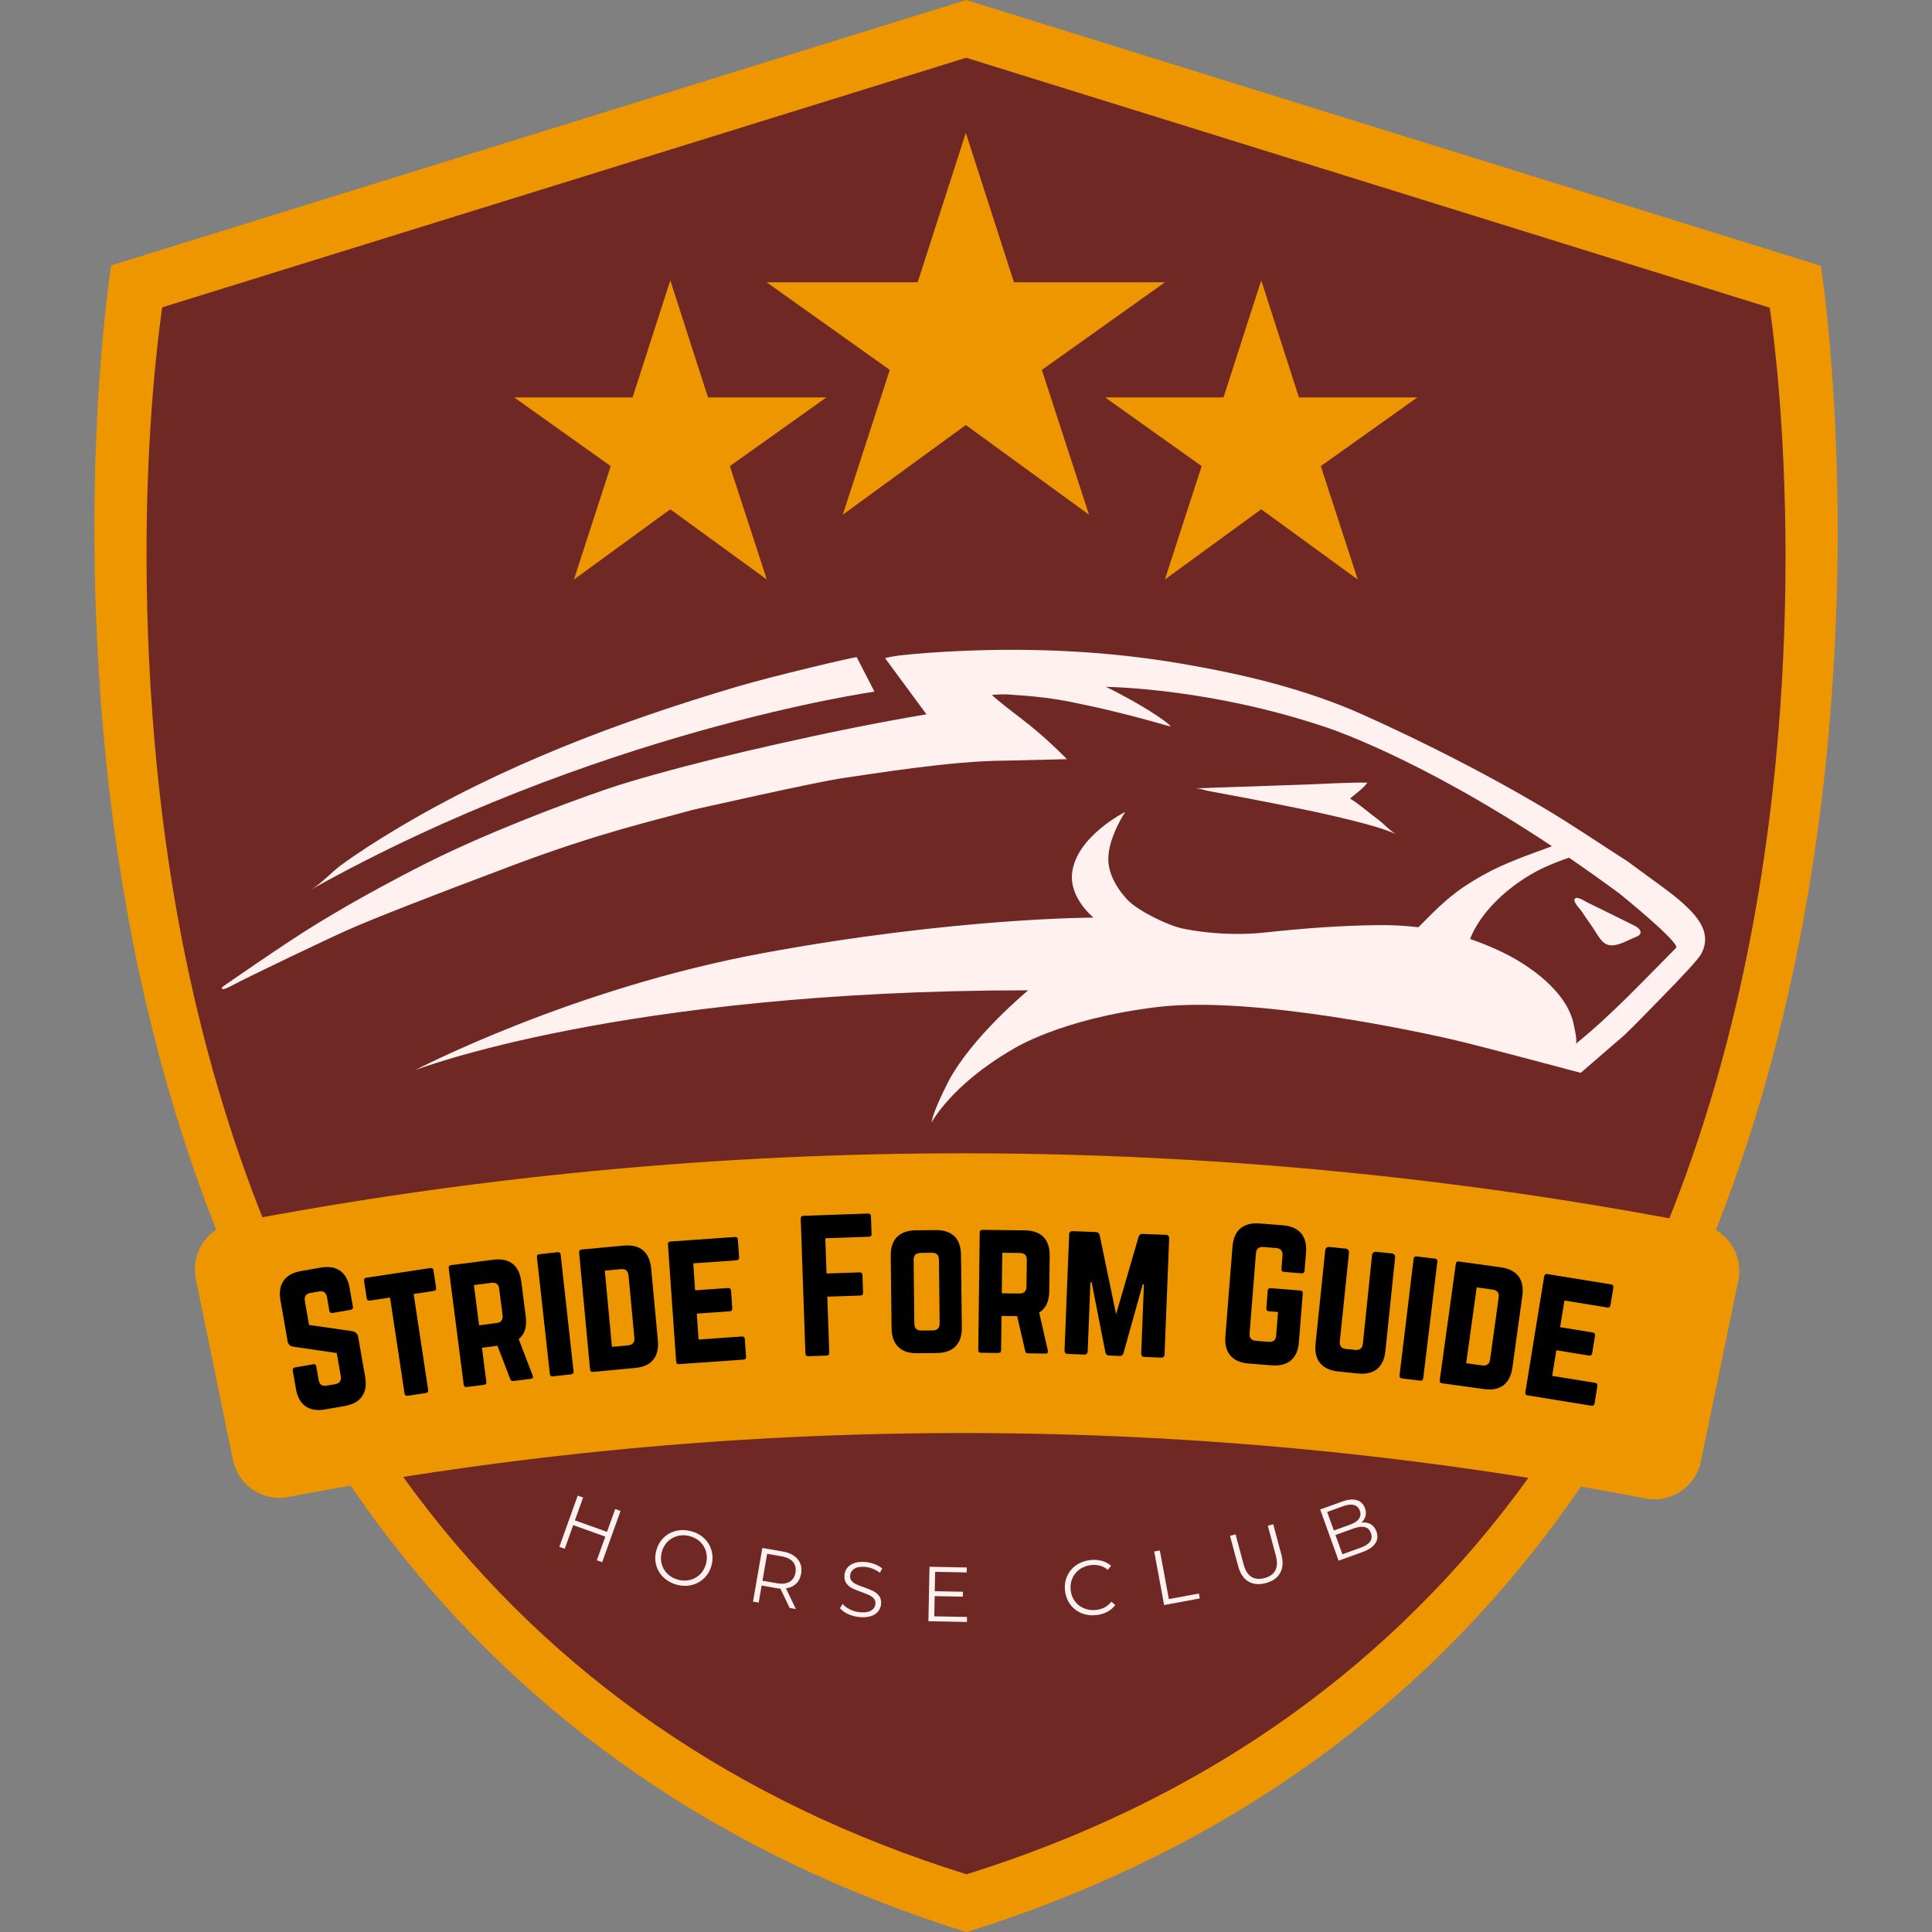
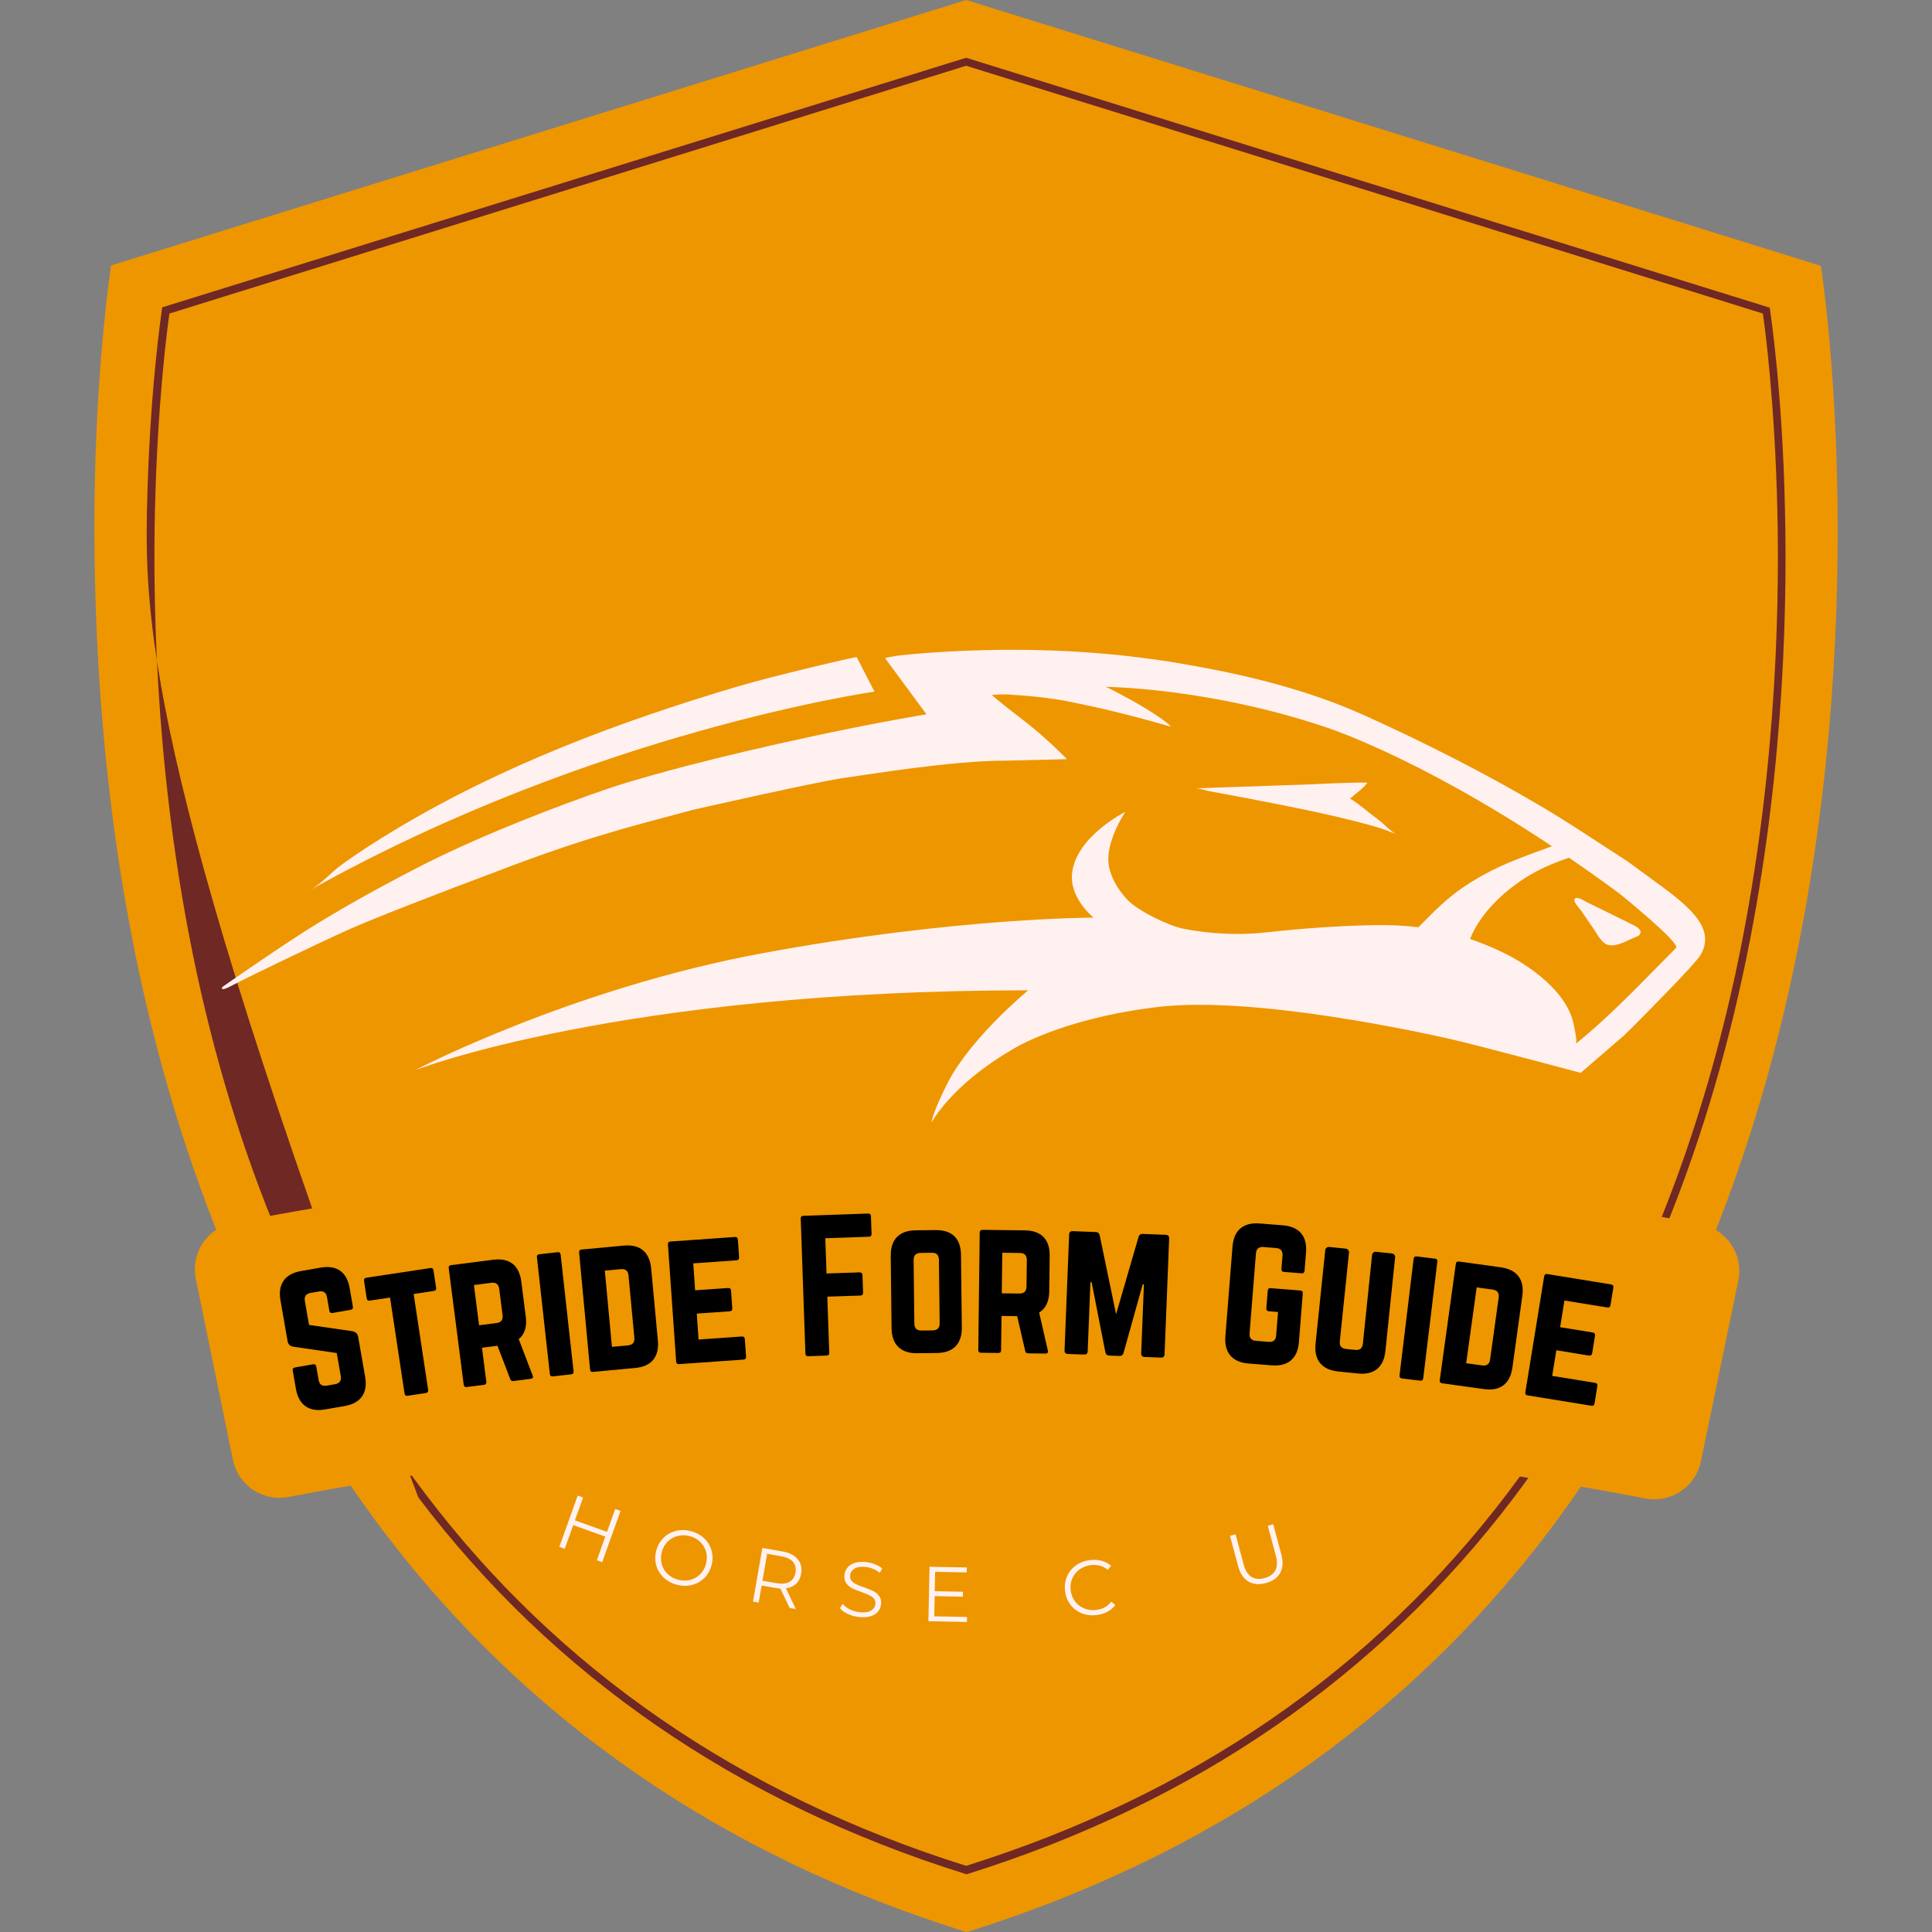
<svg xmlns="http://www.w3.org/2000/svg" width="1120" zoomAndPan="magnify" viewBox="0 0 840 840" height="1120" preserveAspectRatio="xMidYMid meet" version="1.2">
  <rect x="0" y="0" width="840" height="840" fill="#808080" stroke="none" />
  <defs>
    <clipPath id="2ff02e7f7d">
      <path d="M 63 25.113 L 777 25.113 L 777 814.863 L 63 814.863 Z M 63 25.113 " />
    </clipPath>
    <clipPath id="77a0a19995">
      <path d="M 333.293 57.766 L 506.543 57.766 L 506.543 224 L 333.293 224 Z M 333.293 57.766 " />
    </clipPath>
    <clipPath id="a0b7594a45">
-       <path d="M 480.488 121.898 L 616.238 121.898 L 616.238 252 L 480.488 252 Z M 480.488 121.898 " />
-     </clipPath>
+       </clipPath>
    <clipPath id="6b6b43c686">
      <path d="M 223.559 121.898 L 359.309 121.898 L 359.309 252 L 223.559 252 Z M 223.559 121.898 " />
    </clipPath>
  </defs>
  <g id="7a828b7ceb">
    <path style=" stroke:none;fill-rule:nonzero;fill:#ee9600;fill-opacity:1;" d="M 790.184 116.93 L 420.082 1.848 L 49.977 116.93 C 49.977 116.93 -40.07 694.176 420.082 838.152 C 880.062 694.176 790.184 116.93 790.184 116.93 Z M 790.184 116.93 " />
    <path style=" stroke:none;fill-rule:nonzero;fill:#ee9600;fill-opacity:1;" d="M 420.082 840 L 419.578 839.832 C 314.242 806.902 229.23 748.273 166.738 665.785 C 116.84 599.762 81.223 518.449 60.727 423.863 C 42.586 339.863 40.23 260.734 41.242 209.328 C 42.418 153.551 48.129 116.93 48.129 116.594 L 48.297 115.414 L 420.082 0 L 791.695 115.586 L 791.863 116.762 C 791.863 117.098 797.578 153.551 798.754 209.496 C 799.93 261.07 797.41 340.031 779.266 424.031 C 758.938 518.449 723.152 599.93 673.258 665.953 C 610.762 748.441 525.754 807.07 420.418 840 Z M 51.656 118.273 C 50.648 124.824 46.113 159.266 44.938 209.496 C 43.762 260.902 46.281 339.527 64.258 423.191 C 84.586 517.273 120.031 598.078 169.594 663.602 C 231.418 745.414 315.754 803.375 420.082 836.137 C 524.41 803.375 608.578 745.414 670.566 663.602 C 720.129 598.078 755.578 517.105 775.906 423.191 C 793.879 339.527 796.398 260.734 795.223 209.496 C 794.047 159.266 789.512 124.824 788.504 118.273 L 420.082 3.695 Z M 51.656 118.273 " />
-     <path style=" stroke:none;fill-rule:nonzero;fill:#6f2824;fill-opacity:1;" d="M 768.035 135.047 L 420.07 26.852 L 72.105 135.047 C 72.105 135.047 -12.555 677.762 420.07 813.125 C 852.539 677.762 768.035 135.047 768.035 135.047 Z M 768.035 135.047 " />
    <g clip-rule="nonzero" clip-path="url(#2ff02e7f7d)">
-       <path style=" stroke:none;fill-rule:nonzero;fill:#6f2824;fill-opacity:1;" d="M 420.07 814.863 L 419.598 814.707 C 320.562 783.746 240.641 728.625 181.883 651.07 C 134.973 588.996 101.484 512.547 82.215 423.621 C 65.156 344.648 62.945 270.254 63.895 221.918 C 65 169.48 70.371 135.047 70.371 134.73 L 70.527 133.625 L 420.07 25.113 L 769.457 133.785 L 769.613 134.891 C 769.613 135.207 774.984 169.48 776.09 222.078 C 777.195 270.57 774.828 344.805 757.77 423.781 C 738.656 512.547 705.012 589.152 658.102 651.227 C 599.344 728.781 519.422 783.906 420.387 814.863 Z M 73.688 136.312 C 72.738 142.473 68.473 174.852 67.367 222.078 C 66.262 270.41 68.633 344.332 85.531 422.988 C 104.645 511.441 137.973 587.418 184.566 649.016 C 242.691 725.938 321.984 780.43 420.07 811.23 C 518.156 780.43 597.289 725.938 655.574 649.016 C 702.168 587.418 735.496 511.285 754.609 422.988 C 771.508 344.332 773.879 270.254 772.773 222.078 C 771.668 174.852 767.402 142.473 766.457 136.312 L 420.07 28.59 Z M 73.688 136.312 " />
+       <path style=" stroke:none;fill-rule:nonzero;fill:#6f2824;fill-opacity:1;" d="M 420.07 814.863 L 419.598 814.707 C 320.562 783.746 240.641 728.625 181.883 651.07 C 65.156 344.648 62.945 270.254 63.895 221.918 C 65 169.48 70.371 135.047 70.371 134.73 L 70.527 133.625 L 420.07 25.113 L 769.457 133.785 L 769.613 134.891 C 769.613 135.207 774.984 169.48 776.09 222.078 C 777.195 270.57 774.828 344.805 757.77 423.781 C 738.656 512.547 705.012 589.152 658.102 651.227 C 599.344 728.781 519.422 783.906 420.387 814.863 Z M 73.688 136.312 C 72.738 142.473 68.473 174.852 67.367 222.078 C 66.262 270.41 68.633 344.332 85.531 422.988 C 104.645 511.441 137.973 587.418 184.566 649.016 C 242.691 725.938 321.984 780.43 420.07 811.23 C 518.156 780.43 597.289 725.938 655.574 649.016 C 702.168 587.418 735.496 511.285 754.609 422.988 C 771.508 344.332 773.879 270.254 772.773 222.078 C 771.668 174.852 767.402 142.473 766.457 136.312 L 420.07 28.59 Z M 73.688 136.312 " />
    </g>
    <path style=" stroke:none;fill-rule:nonzero;fill:#fff1f0;fill-opacity:1;" d="M 732.047 393.035 C 727.086 388.512 721.797 384.941 707.691 374.547 C 694.664 366.195 683.223 358.352 669.898 350.484 C 645.656 336.164 618.961 322.633 593.277 311.047 C 568.07 299.676 540.898 293.199 513.73 288.555 C 481.688 283.082 449.254 281.574 416.805 283.062 C 408.285 283.453 399.773 284.031 391.297 284.949 C 389.121 285.27 386.93 285.57 384.805 286.141 L 402.805 310.57 C 381.145 314.215 359.57 318.645 338.145 323.457 C 320.266 327.473 302.457 331.785 284.805 336.719 C 277.691 338.711 270.582 340.766 263.59 343.156 C 243.773 349.93 210.715 362.555 185.531 375.227 C 178.691 378.664 171.906 382.227 165.18 385.891 C 156.16 390.789 147.25 395.895 138.477 401.219 C 123.969 410.027 96.668 429.129 96.668 429.129 C 96.668 429.129 95.098 431.641 101.207 428.32 C 107.312 425.004 141.652 408.555 151.828 404.055 C 162.004 399.551 184.984 390.504 223.074 376.199 C 261.164 361.891 284.305 356.855 300.855 352.199 C 300.855 352.199 354.801 339.934 367.016 338.215 C 379.152 336.512 413.727 330.789 436.766 330.715 L 437.191 330.715 L 463.867 330.074 C 463.867 330.074 454.973 320.75 444.258 312.609 C 433.547 304.469 431.242 302.164 431.242 302.164 C 431.242 302.164 436.223 301.574 441.047 302.164 C 441.047 302.164 455.832 302.859 468.148 305.75 C 468.148 305.75 483.902 308.645 508.648 315.824 C 510.254 316.254 503.828 311 491.398 304.145 C 484.234 300.195 481.648 298.965 480.742 298.637 C 485.305 298.707 527.32 299.797 575.559 315.879 C 575.559 315.879 614.719 328.051 674.77 367.93 C 664.535 371.703 654.277 375.18 644.691 380.539 C 641.738 382.195 638.855 383.961 636.055 385.859 C 628.691 390.859 622.836 396.938 616.707 403.156 C 610.879 402.441 604.883 402.141 598.586 402.227 C 582.289 402.438 565.988 403.691 549.789 405.457 C 538.512 406.688 525.633 406.043 514.355 403.758 C 508.004 402.465 495.18 396.211 490.543 391.57 C 490.543 391.57 481.867 383.215 481.867 373.57 C 481.867 363.926 489.258 353 489.258 353 C 489.258 353 467.883 363.605 466.117 379.676 C 464.922 390.523 475.441 398.961 475.441 398.961 C 475.441 398.961 415.332 398.961 331.766 414.391 C 248.199 429.82 180.488 465.281 180.488 465.281 C 180.488 465.281 269.629 430.57 447.047 430.57 C 447.047 430.57 422.461 450.793 412.176 470.5 C 405.043 484.586 405.051 487.992 405.051 487.992 C 405.051 487.992 413.555 471.711 440.191 456.281 C 440.191 456.281 460.656 442.996 503.082 437.852 C 545.508 432.707 620.398 449.418 631.648 451.996 C 642.902 454.57 687.254 466.457 687.254 466.457 L 706.059 450.227 C 711.348 445.184 716.371 439.891 721.492 434.68 C 732.211 423.781 738.539 416.852 739.68 414.723 C 744.277 406.117 738.703 399.102 732.047 393.035 Z M 728.715 412.141 C 714.371 426.516 700.855 441.137 685.004 453.926 C 686.059 453.078 684.469 446.758 684.297 445.812 C 681.648 431.301 664.938 419.484 652.223 413.531 C 647.82 411.469 643.484 409.719 639.145 408.25 C 643.652 396.953 653.922 387.43 663.832 381.254 C 669.207 377.906 674.883 375.434 682.168 372.91 C 689.234 377.734 696.559 382.922 704.129 388.516 C 704.129 388.516 730.805 410.047 728.715 412.141 Z M 710.715 402.5 C 703.832 399.055 696.914 395.676 690.004 392.289 C 689.023 391.805 685.289 389.27 684.574 390.965 C 684.496 391.145 684.488 391.359 684.535 391.598 C 684.816 393.062 687.129 395.402 687.734 396.312 C 689.191 398.5 690.656 400.688 692.188 402.82 C 693.797 405.059 695.133 407.934 697.227 409.766 C 701.109 413.168 707.457 408.754 711.359 407.32 C 714.414 406.191 713.609 403.941 710.715 402.5 Z M 594.531 340.277 C 585.383 340.148 576.191 340.824 567.051 341.129 L 529.098 342.426 C 525.969 342.531 522.828 342.715 519.691 342.715 C 521.559 342.715 523.867 343.625 525.703 343.965 C 531.641 345.078 537.59 346.156 543.523 347.309 C 558.785 350.266 574.121 353.211 589.191 357.051 C 595.199 358.582 601.137 360.141 606.836 362.598 C 603.949 360.91 601.816 358.25 599.129 356.297 C 595.07 353.352 591.238 349.727 586.973 347.215 C 589.391 345.059 592.672 342.883 594.531 340.277 Z M 594.531 340.277 " />
    <path style=" stroke:none;fill-rule:nonzero;fill:#fff1f0;fill-opacity:1;" d="M 372.488 285.719 L 380.203 300.719 C 380.203 300.719 258.496 317.859 135.074 386.859 C 139.766 384.234 143.973 379.293 148.359 376.09 C 155.859 370.617 163.723 365.637 171.668 360.844 C 217.66 333.117 269.117 313.773 320.465 298.543 C 335.816 293.988 372.309 285.383 372.488 285.719 Z M 372.488 285.719 " />
    <g clip-rule="nonzero" clip-path="url(#77a0a19995)">
      <path style=" stroke:none;fill-rule:nonzero;fill:#ee9600;fill-opacity:1;" d="M 419.918 184.793 L 473.473 223.766 L 452.977 160.832 L 506.531 122.723 L 440.852 122.723 L 419.918 57.766 L 398.988 122.723 L 333.309 122.723 L 386.863 160.832 L 366.438 223.766 Z M 419.918 184.793 " />
    </g>
    <g clip-rule="nonzero" clip-path="url(#a0b7594a45)">
      <path style=" stroke:none;fill-rule:nonzero;fill:#ee9600;fill-opacity:1;" d="M 548.363 221.434 L 590.324 251.973 L 574.266 202.656 L 616.227 172.797 L 564.762 172.797 L 548.363 121.898 L 531.961 172.797 L 480.496 172.797 L 522.461 202.656 L 506.457 251.973 Z M 548.363 221.434 " />
    </g>
    <g clip-rule="nonzero" clip-path="url(#6b6b43c686)">
      <path style=" stroke:none;fill-rule:nonzero;fill:#ee9600;fill-opacity:1;" d="M 291.434 221.434 L 333.398 251.973 L 317.336 202.656 L 359.301 172.797 L 307.836 172.797 L 291.434 121.898 L 275.031 172.797 L 223.57 172.797 L 265.531 202.656 L 249.527 251.973 Z M 291.434 221.434 " />
    </g>
    <g style="fill:#fff1f0;fill-opacity:1;">
      <g transform="translate(239.554, 671.241)">
        <path style="stroke:none" d="M 30.25 -14.312 L 22.266 7.969 L 19.938 7.141 L 23.625 -3.141 L 9.672 -8.141 L 5.984 2.141 L 3.641 1.297 L 11.625 -20.984 L 13.969 -20.141 L 10.406 -10.219 L 24.359 -5.219 L 27.922 -15.141 Z M 30.25 -14.312 " />
      </g>
    </g>
    <g style="fill:#fff1f0;fill-opacity:1;">
      <g transform="translate(280.625, 685.22)">
        <path style="stroke:none" d="M 13.688 3.797 C 11.426 3.203 9.504 2.156 7.922 0.656 C 6.348 -0.832 5.273 -2.594 4.703 -4.625 C 4.129 -6.664 4.129 -8.789 4.703 -11 C 5.273 -13.195 6.312 -15.047 7.812 -16.547 C 9.312 -18.047 11.113 -19.062 13.219 -19.594 C 15.332 -20.125 17.52 -20.094 19.781 -19.5 C 22.051 -18.906 23.969 -17.867 25.531 -16.391 C 27.094 -14.91 28.16 -13.141 28.734 -11.078 C 29.316 -9.023 29.32 -6.898 28.75 -4.703 C 28.176 -2.492 27.129 -0.641 25.609 0.859 C 24.098 2.359 22.301 3.367 20.219 3.891 C 18.133 4.422 15.957 4.391 13.688 3.797 Z M 14.25 1.625 C 16.062 2.102 17.805 2.125 19.484 1.688 C 21.16 1.258 22.602 0.43 23.812 -0.797 C 25.031 -2.035 25.875 -3.551 26.344 -5.344 C 26.812 -7.133 26.816 -8.863 26.359 -10.531 C 25.91 -12.195 25.062 -13.629 23.812 -14.828 C 22.562 -16.035 21.031 -16.879 19.219 -17.359 C 17.414 -17.828 15.672 -17.844 13.984 -17.406 C 12.297 -16.969 10.844 -16.133 9.625 -14.906 C 8.406 -13.676 7.562 -12.164 7.094 -10.375 C 6.625 -8.582 6.617 -6.848 7.078 -5.172 C 7.535 -3.504 8.395 -2.07 9.656 -0.875 C 10.914 0.32 12.445 1.156 14.25 1.625 Z M 14.25 1.625 " />
      </g>
    </g>
    <g style="fill:#fff1f0;fill-opacity:1;">
      <g transform="translate(323.599, 695.694)">
        <path style="stroke:none" d="M 19.734 3.422 L 15.688 -5 C 15.082 -5.039 14.457 -5.117 13.812 -5.234 L 7.547 -6.328 L 6.266 1.078 L 3.797 0.656 L 7.844 -22.672 L 16.578 -21.156 C 19.555 -20.645 21.766 -19.531 23.203 -17.812 C 24.641 -16.094 25.145 -13.988 24.719 -11.5 C 24.406 -9.676 23.68 -8.219 22.547 -7.125 C 21.41 -6.039 19.938 -5.367 18.125 -5.109 L 22.438 3.891 Z M 14.109 -7.344 C 16.422 -6.938 18.273 -7.141 19.672 -7.953 C 21.066 -8.766 21.926 -10.094 22.25 -11.938 C 22.57 -13.832 22.211 -15.391 21.172 -16.609 C 20.129 -17.828 18.453 -18.641 16.141 -19.047 L 9.938 -20.125 L 7.906 -8.422 Z M 14.109 -7.344 " />
      </g>
    </g>
    <g style="fill:#fff1f0;fill-opacity:1;">
      <g transform="translate(363.353, 701.894)">
        <path style="stroke:none" d="M 10.328 1.188 C 8.578 1.02 6.922 0.582 5.359 -0.125 C 3.805 -0.844 2.641 -1.703 1.859 -2.703 L 3.016 -4.531 C 3.785 -3.602 4.852 -2.805 6.219 -2.141 C 7.594 -1.473 9.031 -1.066 10.531 -0.922 C 12.633 -0.723 14.25 -0.961 15.375 -1.641 C 16.508 -2.328 17.133 -3.285 17.25 -4.516 C 17.344 -5.461 17.129 -6.238 16.609 -6.844 C 16.086 -7.457 15.422 -7.953 14.609 -8.328 C 13.805 -8.711 12.688 -9.16 11.25 -9.672 C 9.52 -10.285 8.145 -10.848 7.125 -11.359 C 6.113 -11.879 5.27 -12.602 4.594 -13.531 C 3.926 -14.457 3.66 -15.648 3.797 -17.109 C 3.91 -18.297 4.328 -19.348 5.047 -20.266 C 5.773 -21.18 6.816 -21.867 8.172 -22.328 C 9.523 -22.785 11.164 -22.922 13.094 -22.734 C 14.438 -22.609 15.738 -22.297 17 -21.797 C 18.258 -21.305 19.332 -20.695 20.219 -19.969 L 19.188 -18.062 C 18.258 -18.801 17.25 -19.383 16.156 -19.812 C 15.062 -20.25 13.977 -20.52 12.906 -20.625 C 10.844 -20.82 9.25 -20.566 8.125 -19.859 C 7.008 -19.16 6.395 -18.188 6.281 -16.938 C 6.188 -15.988 6.395 -15.203 6.906 -14.578 C 7.426 -13.961 8.102 -13.457 8.938 -13.062 C 9.77 -12.676 10.898 -12.238 12.328 -11.75 C 14.016 -11.156 15.367 -10.598 16.391 -10.078 C 17.422 -9.555 18.266 -8.844 18.922 -7.938 C 19.586 -7.031 19.852 -5.859 19.719 -4.422 C 19.602 -3.234 19.176 -2.176 18.438 -1.25 C 17.707 -0.332 16.656 0.344 15.281 0.781 C 13.906 1.227 12.254 1.363 10.328 1.188 Z M 10.328 1.188 " />
      </g>
    </g>
    <g style="fill:#fff1f0;fill-opacity:1;">
      <g transform="translate(399.802, 704.796)">
        <path style="stroke:none" d="M 20.641 -1.766 L 20.594 0.406 L 3.859 0.078 L 4.328 -23.594 L 20.562 -23.281 L 20.516 -21.125 L 6.781 -21.391 L 6.609 -12.969 L 18.859 -12.734 L 18.828 -10.594 L 6.578 -10.828 L 6.406 -2.047 Z M 20.641 -1.766 " />
      </g>
    </g>
    <g style="fill:#fff1f0;fill-opacity:1;">
      <g transform="translate(438.074, 704.843)">
        <path style="stroke:none" d="" />
      </g>
    </g>
    <g style="fill:#fff1f0;fill-opacity:1;">
      <g transform="translate(462.566, 703.532)">
        <path style="stroke:none" d="M 14.078 -1.312 C 11.742 -1.062 9.582 -1.348 7.594 -2.172 C 5.613 -3.004 3.992 -4.273 2.734 -5.984 C 1.473 -7.703 0.723 -9.695 0.484 -11.969 C 0.234 -14.219 0.539 -16.312 1.406 -18.25 C 2.27 -20.195 3.586 -21.785 5.359 -23.016 C 7.141 -24.254 9.195 -25 11.531 -25.25 C 13.281 -25.445 14.926 -25.332 16.469 -24.906 C 18.008 -24.488 19.359 -23.773 20.516 -22.766 L 19.094 -21.016 C 17.051 -22.68 14.629 -23.363 11.828 -23.062 C 9.973 -22.863 8.328 -22.254 6.891 -21.234 C 5.453 -20.211 4.383 -18.914 3.688 -17.344 C 2.988 -15.77 2.738 -14.066 2.938 -12.234 C 3.133 -10.391 3.738 -8.77 4.75 -7.375 C 5.77 -5.988 7.094 -4.953 8.719 -4.266 C 10.344 -3.586 12.082 -3.348 13.938 -3.547 C 16.758 -3.848 18.977 -5.039 20.594 -7.125 L 22.344 -5.719 C 21.438 -4.477 20.27 -3.477 18.844 -2.719 C 17.414 -1.969 15.828 -1.5 14.078 -1.312 Z M 14.078 -1.312 " />
      </g>
    </g>
    <g style="fill:#fff1f0;fill-opacity:1;">
      <g transform="translate(502.344, 698.55)">
-         <path style="stroke:none" d="M -0.516 -23.984 L 1.938 -24.438 L 5.859 -3.297 L 18.906 -5.719 L 19.297 -3.578 L 3.797 -0.703 Z M -0.516 -23.984 " />
-       </g>
+         </g>
    </g>
    <g style="fill:#fff1f0;fill-opacity:1;">
      <g transform="translate(537.374, 691.562)">
        <path style="stroke:none" d="M 12.984 -3.266 C 10.023 -2.473 7.488 -2.707 5.375 -3.969 C 3.27 -5.227 1.785 -7.477 0.922 -10.719 L -2.594 -23.812 L -0.172 -24.453 L 3.312 -11.469 C 4.02 -8.812 5.145 -6.988 6.688 -6 C 8.227 -5.02 10.133 -4.832 12.406 -5.438 C 14.695 -6.051 16.266 -7.172 17.109 -8.797 C 17.961 -10.422 18.035 -12.562 17.328 -15.219 L 13.844 -28.203 L 16.203 -28.844 L 19.719 -15.75 C 20.582 -12.508 20.414 -9.816 19.219 -7.672 C 18.031 -5.523 15.953 -4.055 12.984 -3.266 Z M 12.984 -3.266 " />
      </g>
    </g>
    <g style="fill:#fff1f0;fill-opacity:1;">
      <g transform="translate(578.375, 679.862)">
-         <path style="stroke:none" d="M 13.531 -17.859 C 15.102 -18.066 16.457 -17.836 17.594 -17.172 C 18.727 -16.516 19.562 -15.445 20.094 -13.969 C 20.781 -12.062 20.602 -10.336 19.562 -8.797 C 18.52 -7.254 16.625 -5.988 13.875 -5 L 3.625 -1.312 L -4.391 -23.578 L 5.234 -27.031 C 7.711 -27.926 9.812 -28.125 11.531 -27.625 C 13.25 -27.125 14.438 -25.961 15.094 -24.141 C 15.539 -22.91 15.613 -21.754 15.312 -20.672 C 15.02 -19.598 14.426 -18.66 13.531 -17.859 Z M -1.344 -22.484 L 1.562 -14.422 L 8.656 -16.984 C 10.457 -17.629 11.723 -18.469 12.453 -19.5 C 13.191 -20.531 13.328 -21.703 12.859 -23.016 C 12.379 -24.336 11.523 -25.164 10.297 -25.5 C 9.066 -25.844 7.551 -25.691 5.75 -25.047 Z M 13.141 -6.922 C 15.129 -7.641 16.508 -8.523 17.281 -9.578 C 18.062 -10.629 18.191 -11.875 17.672 -13.312 C 16.672 -16.094 14.156 -16.754 10.125 -15.297 L 2.266 -12.469 L 5.281 -4.094 Z M 13.141 -6.922 " />
-       </g>
+         </g>
    </g>
    <path style=" stroke:none;fill-rule:nonzero;fill:#ee9600;fill-opacity:1;" d="M 85.125 555.938 C 84.992 555.273 84.895 554.609 84.828 553.938 C 84.762 553.266 84.727 552.594 84.727 551.918 C 84.727 551.242 84.762 550.57 84.828 549.898 C 84.891 549.227 84.988 548.562 85.121 547.898 C 85.25 547.238 85.414 546.586 85.609 545.938 C 85.805 545.293 86.031 544.66 86.285 544.035 C 86.543 543.41 86.832 542.801 87.148 542.207 C 87.465 541.609 87.809 541.031 88.184 540.469 C 88.555 539.906 88.953 539.367 89.383 538.844 C 89.809 538.32 90.258 537.82 90.734 537.34 C 91.207 536.863 91.707 536.406 92.227 535.977 C 92.746 535.547 93.285 535.145 93.844 534.77 C 94.402 534.391 94.98 534.043 95.574 533.723 C 96.168 533.398 96.773 533.109 97.395 532.848 C 98.02 532.586 98.652 532.355 99.297 532.156 C 99.941 531.957 100.594 531.789 101.254 531.656 C 127.543 526.605 153.938 522.184 180.441 518.391 C 206.941 514.602 233.52 511.445 260.172 508.922 C 286.824 506.398 313.52 504.512 340.262 503.266 C 367.004 502.016 393.762 501.406 420.531 501.438 C 447.301 501.465 474.059 502.133 500.797 503.441 C 527.535 504.746 554.227 506.691 580.875 509.27 C 607.52 511.852 634.09 515.066 660.582 518.914 C 687.078 522.766 713.461 527.242 739.742 532.352 C 740.402 532.488 741.055 532.656 741.699 532.859 C 742.344 533.059 742.977 533.289 743.598 533.555 C 744.219 533.816 744.824 534.109 745.418 534.43 C 746.012 534.75 746.586 535.102 747.145 535.48 C 747.703 535.859 748.242 536.262 748.758 536.695 C 749.277 537.125 749.773 537.582 750.25 538.059 C 750.723 538.539 751.172 539.043 751.598 539.566 C 752.023 540.09 752.422 540.633 752.793 541.195 C 753.164 541.758 753.508 542.336 753.824 542.934 C 754.141 543.527 754.426 544.141 754.68 544.762 C 754.938 545.387 755.16 546.023 755.355 546.668 C 755.547 547.316 755.711 547.969 755.84 548.633 C 755.969 549.293 756.066 549.961 756.129 550.633 C 756.191 551.305 756.223 551.977 756.223 552.648 C 756.223 553.324 756.188 553.996 756.117 554.668 C 756.051 555.34 755.949 556.008 755.816 556.668 L 739.535 635.27 C 739.398 635.934 739.234 636.594 739.035 637.242 C 738.836 637.895 738.605 638.531 738.344 639.16 C 738.082 639.789 737.793 640.402 737.469 641 C 737.148 641.598 736.797 642.18 736.418 642.746 C 736.039 643.309 735.633 643.855 735.199 644.379 C 734.766 644.902 734.309 645.402 733.824 645.883 C 733.344 646.363 732.836 646.816 732.309 647.246 C 731.781 647.676 731.234 648.074 730.668 648.453 C 730.102 648.828 729.516 649.172 728.914 649.492 C 728.312 649.809 727.699 650.094 727.066 650.352 C 726.438 650.609 725.797 650.832 725.145 651.027 C 724.496 651.223 723.836 651.383 723.168 651.512 C 722.5 651.641 721.828 651.734 721.148 651.797 C 720.473 651.859 719.793 651.887 719.113 651.883 C 718.434 651.879 717.754 651.84 717.078 651.766 C 716.402 651.695 715.73 651.59 715.066 651.453 C 690.805 646.762 666.445 642.648 641.988 639.113 C 617.531 635.574 593.004 632.625 568.406 630.254 C 543.809 627.883 519.172 626.098 494.488 624.898 C 469.805 623.699 445.109 623.086 420.398 623.059 C 395.688 623.031 370.988 623.59 346.305 624.734 C 321.621 625.883 296.977 627.613 272.375 629.93 C 247.773 632.246 223.238 635.145 198.773 638.629 C 174.309 642.109 149.941 646.172 125.668 650.809 C 125.004 650.945 124.332 651.051 123.656 651.121 C 122.98 651.191 122.301 651.227 121.621 651.23 C 120.941 651.234 120.262 651.203 119.586 651.141 C 118.906 651.078 118.234 650.98 117.57 650.852 C 116.902 650.719 116.242 650.559 115.59 650.363 C 114.938 650.168 114.297 649.941 113.668 649.684 C 113.039 649.426 112.426 649.137 111.824 648.816 C 111.223 648.5 110.641 648.152 110.074 647.773 C 109.508 647.398 108.961 646.996 108.434 646.562 C 107.91 646.133 107.406 645.68 106.922 645.199 C 106.441 644.719 105.984 644.215 105.551 643.691 C 105.121 643.164 104.715 642.621 104.336 642.055 C 103.957 641.492 103.609 640.91 103.289 640.309 C 102.969 639.711 102.676 639.094 102.418 638.469 C 102.156 637.84 101.93 637.199 101.73 636.547 C 101.535 635.898 101.371 635.238 101.238 634.57 Z M 85.125 555.938 " />
    <g style="fill:#000000;fill-opacity:1;">
      <g transform="translate(126.803, 615.34)">
        <path style="stroke:none" d="M 4.094 -62.719 L 12.516 -64.188 C 16.078 -64.812 18.93 -64.363 21.078 -62.844 C 23.234 -61.332 24.617 -58.797 25.234 -55.234 L 26.625 -47.266 C 26.77 -46.461 26.441 -45.992 25.641 -45.859 L 17.812 -44.484 C 17.008 -44.348 16.535 -44.68 16.391 -45.484 L 15.375 -51.344 C 15.02 -53.352 13.844 -54.18 11.844 -53.828 L 8.234 -53.203 C 6.223 -52.848 5.395 -51.664 5.75 -49.656 L 7.562 -39.281 L 26.484 -36.547 C 27.879 -36.223 28.691 -35.41 28.922 -34.109 L 31.953 -16.75 C 32.566 -13.238 32.117 -10.395 30.609 -8.219 C 29.109 -6.039 26.578 -4.641 23.016 -4.016 L 14.594 -2.547 C 11.082 -1.93 8.234 -2.391 6.047 -3.922 C 3.867 -5.461 2.473 -7.988 1.859 -11.5 L 0.484 -19.391 C 0.336 -20.191 0.664 -20.66 1.469 -20.797 L 9.312 -22.172 C 10.102 -22.305 10.57 -21.973 10.719 -21.172 L 11.734 -15.359 C 12.078 -13.359 13.254 -12.535 15.266 -12.891 L 18.875 -13.516 C 20.875 -13.867 21.703 -15.047 21.359 -17.047 L 19.609 -27.062 L 0.75 -29.812 C -0.676 -30.02 -1.516 -30.828 -1.766 -32.234 L -4.859 -49.984 C -5.473 -53.547 -5.008 -56.406 -3.469 -58.562 C -1.938 -60.719 0.582 -62.102 4.094 -62.719 Z M 4.094 -62.719 " />
      </g>
    </g>
    <g style="fill:#000000;fill-opacity:1;">
      <g transform="translate(163.833, 608.888)">
        <path style="stroke:none" d="M 23.25 -57.562 L -4.531 -53.359 C -5.332 -53.234 -5.672 -52.77 -5.547 -51.969 L -4.406 -44.422 C -4.281 -43.617 -3.816 -43.281 -3.016 -43.406 L 5.75 -44.734 L 12.047 -3.062 C 12.172 -2.258 12.633 -1.914 13.438 -2.031 L 21.281 -3.219 C 22.094 -3.344 22.438 -3.805 22.312 -4.609 L 16.016 -46.281 L 24.766 -47.609 C 25.566 -47.723 25.906 -48.18 25.781 -48.984 L 24.641 -56.531 C 24.516 -57.332 24.051 -57.676 23.25 -57.562 Z M 23.25 -57.562 " />
      </g>
    </g>
    <g style="fill:#000000;fill-opacity:1;">
      <g transform="translate(197.976, 603.698)">
        <path style="stroke:none" d="M 28.672 -46.484 L 30.625 -31.266 C 31.188 -26.859 30.164 -23.594 27.562 -21.469 L 33.594 -5.703 C 33.969 -4.828 33.676 -4.328 32.719 -4.203 L 25.297 -3.25 C 24.586 -3.156 24.109 -3.445 23.859 -4.125 L 18.312 -18.594 L 11.578 -17.734 L 13.469 -2.953 C 13.57 -2.148 13.219 -1.695 12.406 -1.594 L 4.984 -0.641 C 4.18 -0.535 3.727 -0.883 3.625 -1.688 L -2.875 -52.281 C -2.977 -53.082 -2.629 -53.535 -1.828 -53.641 L 16.359 -55.969 C 19.941 -56.438 22.773 -55.867 24.859 -54.266 C 26.941 -52.66 28.211 -50.066 28.672 -46.484 Z M 10.312 -27.484 L 17.891 -28.453 C 19.91 -28.711 20.789 -29.859 20.531 -31.891 L 19.078 -43.312 C 18.816 -45.332 17.676 -46.211 15.656 -45.953 L 8.078 -44.984 Z M 10.312 -27.484 " />
      </g>
    </g>
    <g style="fill:#000000;fill-opacity:1;">
      <g transform="translate(235.4, 598.976)">
        <path style="stroke:none" d="M 5 -0.547 L 12.906 -1.438 C 13.707 -1.52 14.062 -1.969 13.969 -2.781 L 8.359 -53.469 C 8.266 -54.27 7.816 -54.629 7.016 -54.547 L -0.891 -53.656 C -1.691 -53.57 -2.047 -53.129 -1.953 -52.328 L 3.656 -1.641 C 3.75 -0.828 4.195 -0.461 5 -0.547 Z M 5 -0.547 " />
      </g>
    </g>
    <g style="fill:#000000;fill-opacity:1;">
      <g transform="translate(252.854, 596.947)">
        <path style="stroke:none" d="M 3.688 -1.578 L -1.062 -52.344 C -1.133 -53.156 -0.766 -53.598 0.047 -53.672 L 18.281 -55.375 C 21.883 -55.707 24.695 -55.023 26.719 -53.328 C 28.738 -51.641 29.922 -48.992 30.266 -45.391 L 33.172 -14.156 C 33.504 -10.602 32.832 -7.801 31.156 -5.75 C 29.488 -3.695 26.852 -2.504 23.25 -2.172 L 5.016 -0.469 C 4.203 -0.395 3.758 -0.766 3.688 -1.578 Z M 13.203 -11.359 L 20.188 -12 C 22.219 -12.195 23.141 -13.305 22.953 -15.328 L 20.422 -42.328 C 20.234 -44.398 19.125 -45.336 17.094 -45.141 L 10.109 -44.5 Z M 13.203 -11.359 " />
      </g>
    </g>
    <g style="fill:#000000;fill-opacity:1;">
      <g transform="translate(290.255, 593.444)">
        <path style="stroke:none" d="M 30.562 -54.484 L 31.094 -46.859 C 31.156 -45.992 30.781 -45.535 29.969 -45.484 L 11.156 -44.156 L 11.969 -32.438 L 26.281 -33.438 C 27.094 -33.5 27.531 -33.098 27.594 -32.234 L 28.125 -24.688 C 28.188 -23.832 27.812 -23.375 27 -23.312 L 12.688 -22.312 L 13.469 -11.031 L 32.281 -12.359 C 33.094 -12.41 33.523 -12.035 33.578 -11.234 L 34.125 -3.609 C 34.176 -2.797 33.797 -2.363 32.984 -2.312 L 4.953 -0.344 C 4.18 -0.289 3.77 -0.672 3.719 -1.484 L 0.156 -52.359 C 0.094 -53.172 0.445 -53.602 1.219 -53.656 L 29.25 -55.625 C 30.062 -55.676 30.5 -55.297 30.562 -54.484 Z M 30.562 -54.484 " />
      </g>
    </g>
    <g style="fill:#000000;fill-opacity:1;">
      <g transform="translate(327.806, 590.897)">
-         <path style="stroke:none" d="" />
-       </g>
+         </g>
    </g>
    <g style="fill:#000000;fill-opacity:1;">
      <g transform="translate(346.408, 589.835)">
        <path style="stroke:none" d="M 32.266 -61.016 L 32.531 -53.375 C 32.562 -52.562 32.172 -52.145 31.359 -52.125 L 12.422 -51.469 L 12.953 -36.141 L 27.297 -36.625 C 28.117 -36.656 28.547 -36.266 28.578 -35.453 L 28.844 -27.812 C 28.863 -27 28.461 -26.578 27.641 -26.547 L 13.297 -26.062 L 14.141 -1.719 C 14.172 -0.906 13.781 -0.484 12.969 -0.453 L 5.031 -0.172 C 4.219 -0.141 3.797 -0.531 3.766 -1.344 L 1.734 -59.953 C 1.703 -60.766 2.094 -61.188 2.906 -61.219 L 31 -62.203 C 31.812 -62.223 32.234 -61.828 32.266 -61.016 Z M 32.266 -61.016 " />
      </g>
    </g>
    <g style="fill:#000000;fill-opacity:1;">
      <g transform="translate(383.949, 588.525)">
        <path style="stroke:none" d="M 3.688 -11.047 L 3.328 -42.5 C 3.297 -46.113 4.211 -48.859 6.078 -50.734 C 7.941 -52.609 10.656 -53.566 14.219 -53.609 L 22.766 -53.703 C 26.379 -53.742 29.125 -52.848 31 -51.016 C 32.883 -49.18 33.844 -46.457 33.875 -42.844 L 34.234 -11.391 C 34.273 -7.828 33.375 -5.094 31.531 -3.188 C 29.695 -1.281 26.973 -0.305 23.359 -0.266 L 14.812 -0.172 C 11.25 -0.129 8.516 -1.039 6.609 -2.906 C 4.703 -4.77 3.727 -7.484 3.688 -11.047 Z M 16.688 -10.031 L 21.578 -10.094 C 23.609 -10.113 24.613 -11.145 24.594 -13.188 L 24.281 -40.812 C 24.258 -42.852 23.234 -43.863 21.203 -43.844 L 16.312 -43.781 C 14.27 -43.758 13.258 -42.727 13.281 -40.688 L 13.594 -13.062 C 13.613 -11.02 14.645 -10.008 16.688 -10.031 Z M 16.688 -10.031 " />
      </g>
    </g>
    <g style="fill:#000000;fill-opacity:1;">
      <g transform="translate(421.51, 588.095)">
        <path style="stroke:none" d="M 34.875 -42.031 L 34.688 -26.688 C 34.633 -22.25 33.172 -19.16 30.297 -17.422 L 34.062 -0.953 C 34.312 -0.035 33.953 0.414 32.984 0.406 L 25.5 0.312 C 24.789 0.301 24.363 -0.055 24.219 -0.766 L 20.734 -15.859 L 13.938 -15.938 L 13.75 -1.047 C 13.738 -0.234 13.328 0.164 12.516 0.156 L 5.031 0.062 C 4.219 0.051 3.816 -0.359 3.828 -1.172 L 4.453 -52.172 C 4.461 -52.984 4.875 -53.383 5.688 -53.375 L 24.016 -53.156 C 27.629 -53.113 30.352 -52.148 32.188 -50.266 C 34.02 -48.391 34.914 -45.645 34.875 -42.031 Z M 14.047 -25.781 L 21.688 -25.688 C 23.727 -25.664 24.766 -26.676 24.797 -28.719 L 24.938 -40.234 C 24.957 -42.273 23.945 -43.305 21.906 -43.328 L 14.266 -43.422 Z M 14.047 -25.781 " />
      </g>
    </g>
    <g style="fill:#000000;fill-opacity:1;">
      <g transform="translate(458.972, 588.453)">
        <path style="stroke:none" d="M 37.812 -51.969 L 47.891 -51.578 C 48.898 -51.535 49.391 -51.004 49.359 -49.984 L 47.359 0.344 C 47.316 1.363 46.789 1.852 45.781 1.812 L 38.672 1.531 C 37.648 1.488 37.16 0.957 37.203 -0.062 L 38.391 -30.031 L 37.859 -30.047 L 29.5 -0.125 C 29.219 0.727 28.645 1.133 27.781 1.094 L 23.266 0.922 C 22.398 0.891 21.859 0.438 21.641 -0.438 L 15.656 -30.922 L 15.125 -30.953 L 13.938 -0.984 C 13.895 0.035 13.367 0.523 12.359 0.484 L 5.344 0.219 C 4.32 0.176 3.832 -0.352 3.875 -1.375 L 5.875 -51.703 C 5.906 -52.723 6.43 -53.211 7.453 -53.172 L 17.516 -52.781 C 18.379 -52.75 18.922 -52.297 19.141 -51.422 L 26.281 -17.062 L 36.078 -50.75 C 36.367 -51.602 36.945 -52.008 37.812 -51.969 Z M 37.812 -51.969 " />
      </g>
    </g>
    <g style="fill:#000000;fill-opacity:1;">
      <g transform="translate(509.512, 590.622)">
        <path style="stroke:none" d="" />
      </g>
    </g>
    <g style="fill:#000000;fill-opacity:1;">
      <g transform="translate(528.103, 591.664)">
        <path style="stroke:none" d="M 4.672 -10.672 L 7.766 -49.625 C 8.047 -53.227 9.195 -55.879 11.219 -57.578 C 13.25 -59.285 16.039 -60 19.594 -59.719 L 29.641 -58.922 C 33.191 -58.641 35.832 -57.492 37.562 -55.484 C 39.289 -53.484 40.016 -50.68 39.734 -47.078 L 39.094 -39.172 C 39.031 -38.359 38.594 -37.984 37.781 -38.047 L 30.188 -38.656 C 29.363 -38.719 28.984 -39.156 29.047 -39.969 L 29.516 -45.734 C 29.672 -47.773 28.734 -48.879 26.703 -49.047 L 21.234 -49.484 C 19.203 -49.641 18.109 -48.695 17.953 -46.656 L 15.188 -11.953 C 15.031 -9.93 15.969 -8.844 18 -8.688 L 23.469 -8.25 C 25.5 -8.082 26.594 -9.008 26.75 -11.031 L 27.562 -21.234 L 23.609 -21.547 C 22.797 -21.617 22.422 -22.062 22.484 -22.875 L 23.094 -30.5 C 23.156 -31.301 23.594 -31.664 24.406 -31.594 L 37.188 -30.578 C 38 -30.516 38.375 -30.082 38.312 -29.281 L 36.641 -8.125 C 36.359 -4.57 35.203 -1.93 33.172 -0.203 C 31.148 1.523 28.363 2.25 24.812 1.969 L 14.766 1.172 C 11.211 0.891 8.57 -0.266 6.844 -2.297 C 5.113 -4.328 4.391 -7.117 4.672 -10.672 Z M 4.672 -10.672 " />
      </g>
    </g>
    <g style="fill:#000000;fill-opacity:1;">
      <g transform="translate(567.058, 594.757)">
        <path style="stroke:none" d="M 31.156 -50.5 L 38.156 -49.781 C 38.562 -49.738 38.898 -49.551 39.172 -49.219 C 39.441 -48.883 39.555 -48.508 39.516 -48.094 L 35.297 -7.406 C 34.93 -3.863 33.727 -1.25 31.688 0.438 C 29.645 2.125 26.828 2.781 23.234 2.406 L 14.734 1.531 C 11.191 1.156 8.578 -0.062 6.891 -2.125 C 5.211 -4.195 4.555 -7.004 4.922 -10.547 L 9.141 -51.234 C 9.18 -51.648 9.367 -51.992 9.703 -52.266 C 10.035 -52.535 10.406 -52.648 10.812 -52.609 L 18.109 -51.859 C 18.504 -51.816 18.836 -51.625 19.109 -51.281 C 19.391 -50.945 19.508 -50.57 19.469 -50.156 L 15.469 -11.594 C 15.258 -9.57 16.164 -8.457 18.188 -8.25 L 22.141 -7.844 C 24.172 -7.633 25.289 -8.539 25.5 -10.562 L 29.5 -49.125 C 29.539 -49.539 29.723 -49.883 30.047 -50.156 C 30.379 -50.426 30.75 -50.539 31.156 -50.5 Z M 31.156 -50.5 " />
      </g>
    </g>
    <g style="fill:#000000;fill-opacity:1;">
      <g transform="translate(604.571, 598.721)">
        <path style="stroke:none" d="M 5 0.609 L 12.891 1.562 C 13.691 1.656 14.141 1.301 14.234 0.5 L 20.359 -50.141 C 20.461 -50.941 20.113 -51.391 19.312 -51.484 L 11.422 -52.438 C 10.609 -52.539 10.148 -52.191 10.047 -51.391 L 3.922 -0.75 C 3.828 0.051 4.188 0.504 5 0.609 Z M 5 0.609 " />
      </g>
    </g>
    <g style="fill:#000000;fill-opacity:1;">
      <g transform="translate(622.026, 600.742)">
        <path style="stroke:none" d="M 3.953 -0.688 L 10.938 -51.203 C 11.051 -52.016 11.508 -52.363 12.312 -52.25 L 30.469 -49.734 C 34.051 -49.234 36.633 -47.922 38.219 -45.797 C 39.801 -43.68 40.344 -40.832 39.844 -37.25 L 35.547 -6.172 C 35.055 -2.648 33.758 -0.082 31.656 1.531 C 29.562 3.145 26.723 3.703 23.141 3.203 L 4.984 0.688 C 4.18 0.57 3.836 0.113 3.953 -0.688 Z M 15.438 -8.031 L 22.391 -7.078 C 24.41 -6.797 25.562 -7.66 25.844 -9.672 L 29.562 -36.531 C 29.852 -38.594 28.988 -39.766 26.969 -40.047 L 20.016 -41 Z M 15.438 -8.031 " />
      </g>
    </g>
    <g style="fill:#000000;fill-opacity:1;">
      <g transform="translate(659.236, 605.887)">
        <path style="stroke:none" d="M 42.219 -46.047 L 40.984 -38.5 C 40.848 -37.645 40.379 -37.285 39.578 -37.422 L 20.953 -40.438 L 19.078 -28.844 L 33.234 -26.547 C 34.047 -26.41 34.379 -25.914 34.234 -25.062 L 33.031 -17.594 C 32.883 -16.738 32.406 -16.379 31.594 -16.516 L 17.438 -18.812 L 15.625 -7.672 L 34.25 -4.656 C 35.051 -4.52 35.391 -4.051 35.266 -3.25 L 34.047 4.297 C 33.91 5.098 33.441 5.43 32.641 5.297 L 4.906 0.797 C 4.145 0.672 3.832 0.207 3.969 -0.594 L 12.141 -50.938 C 12.266 -51.738 12.707 -52.078 13.469 -51.953 L 41.203 -47.453 C 42.004 -47.316 42.344 -46.848 42.219 -46.047 Z M 42.219 -46.047 " />
      </g>
    </g>
  </g>
</svg>